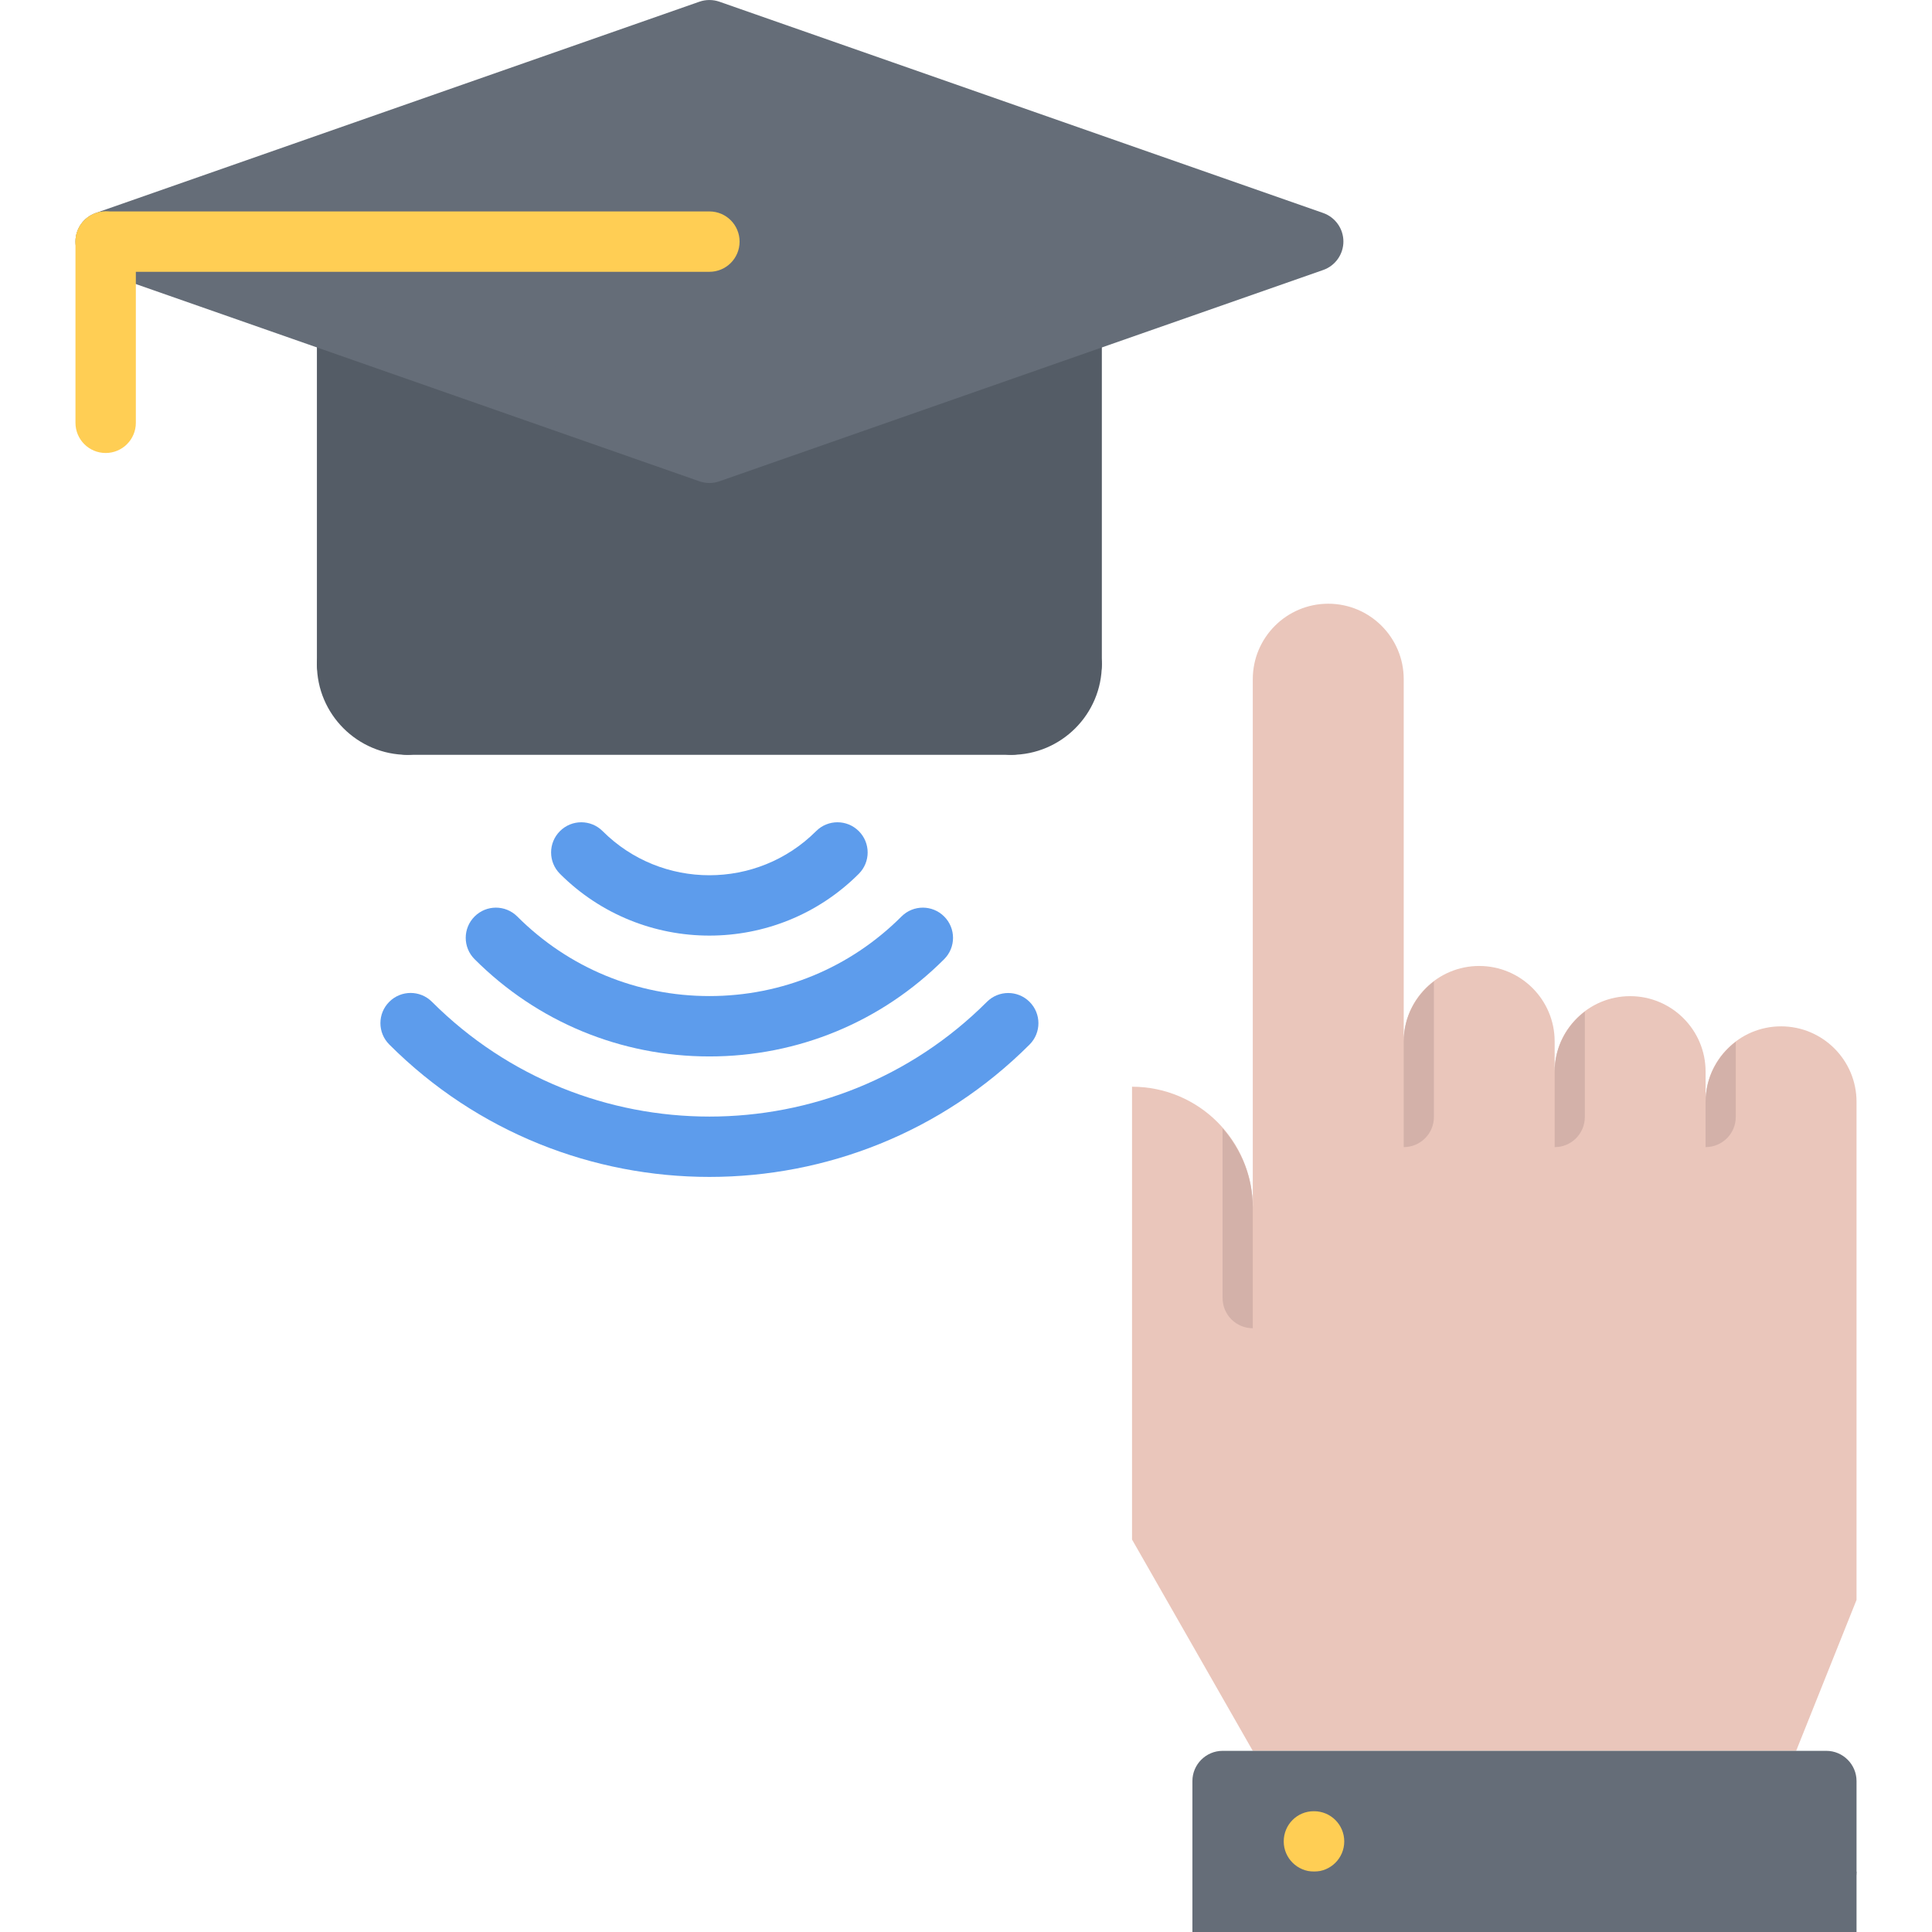
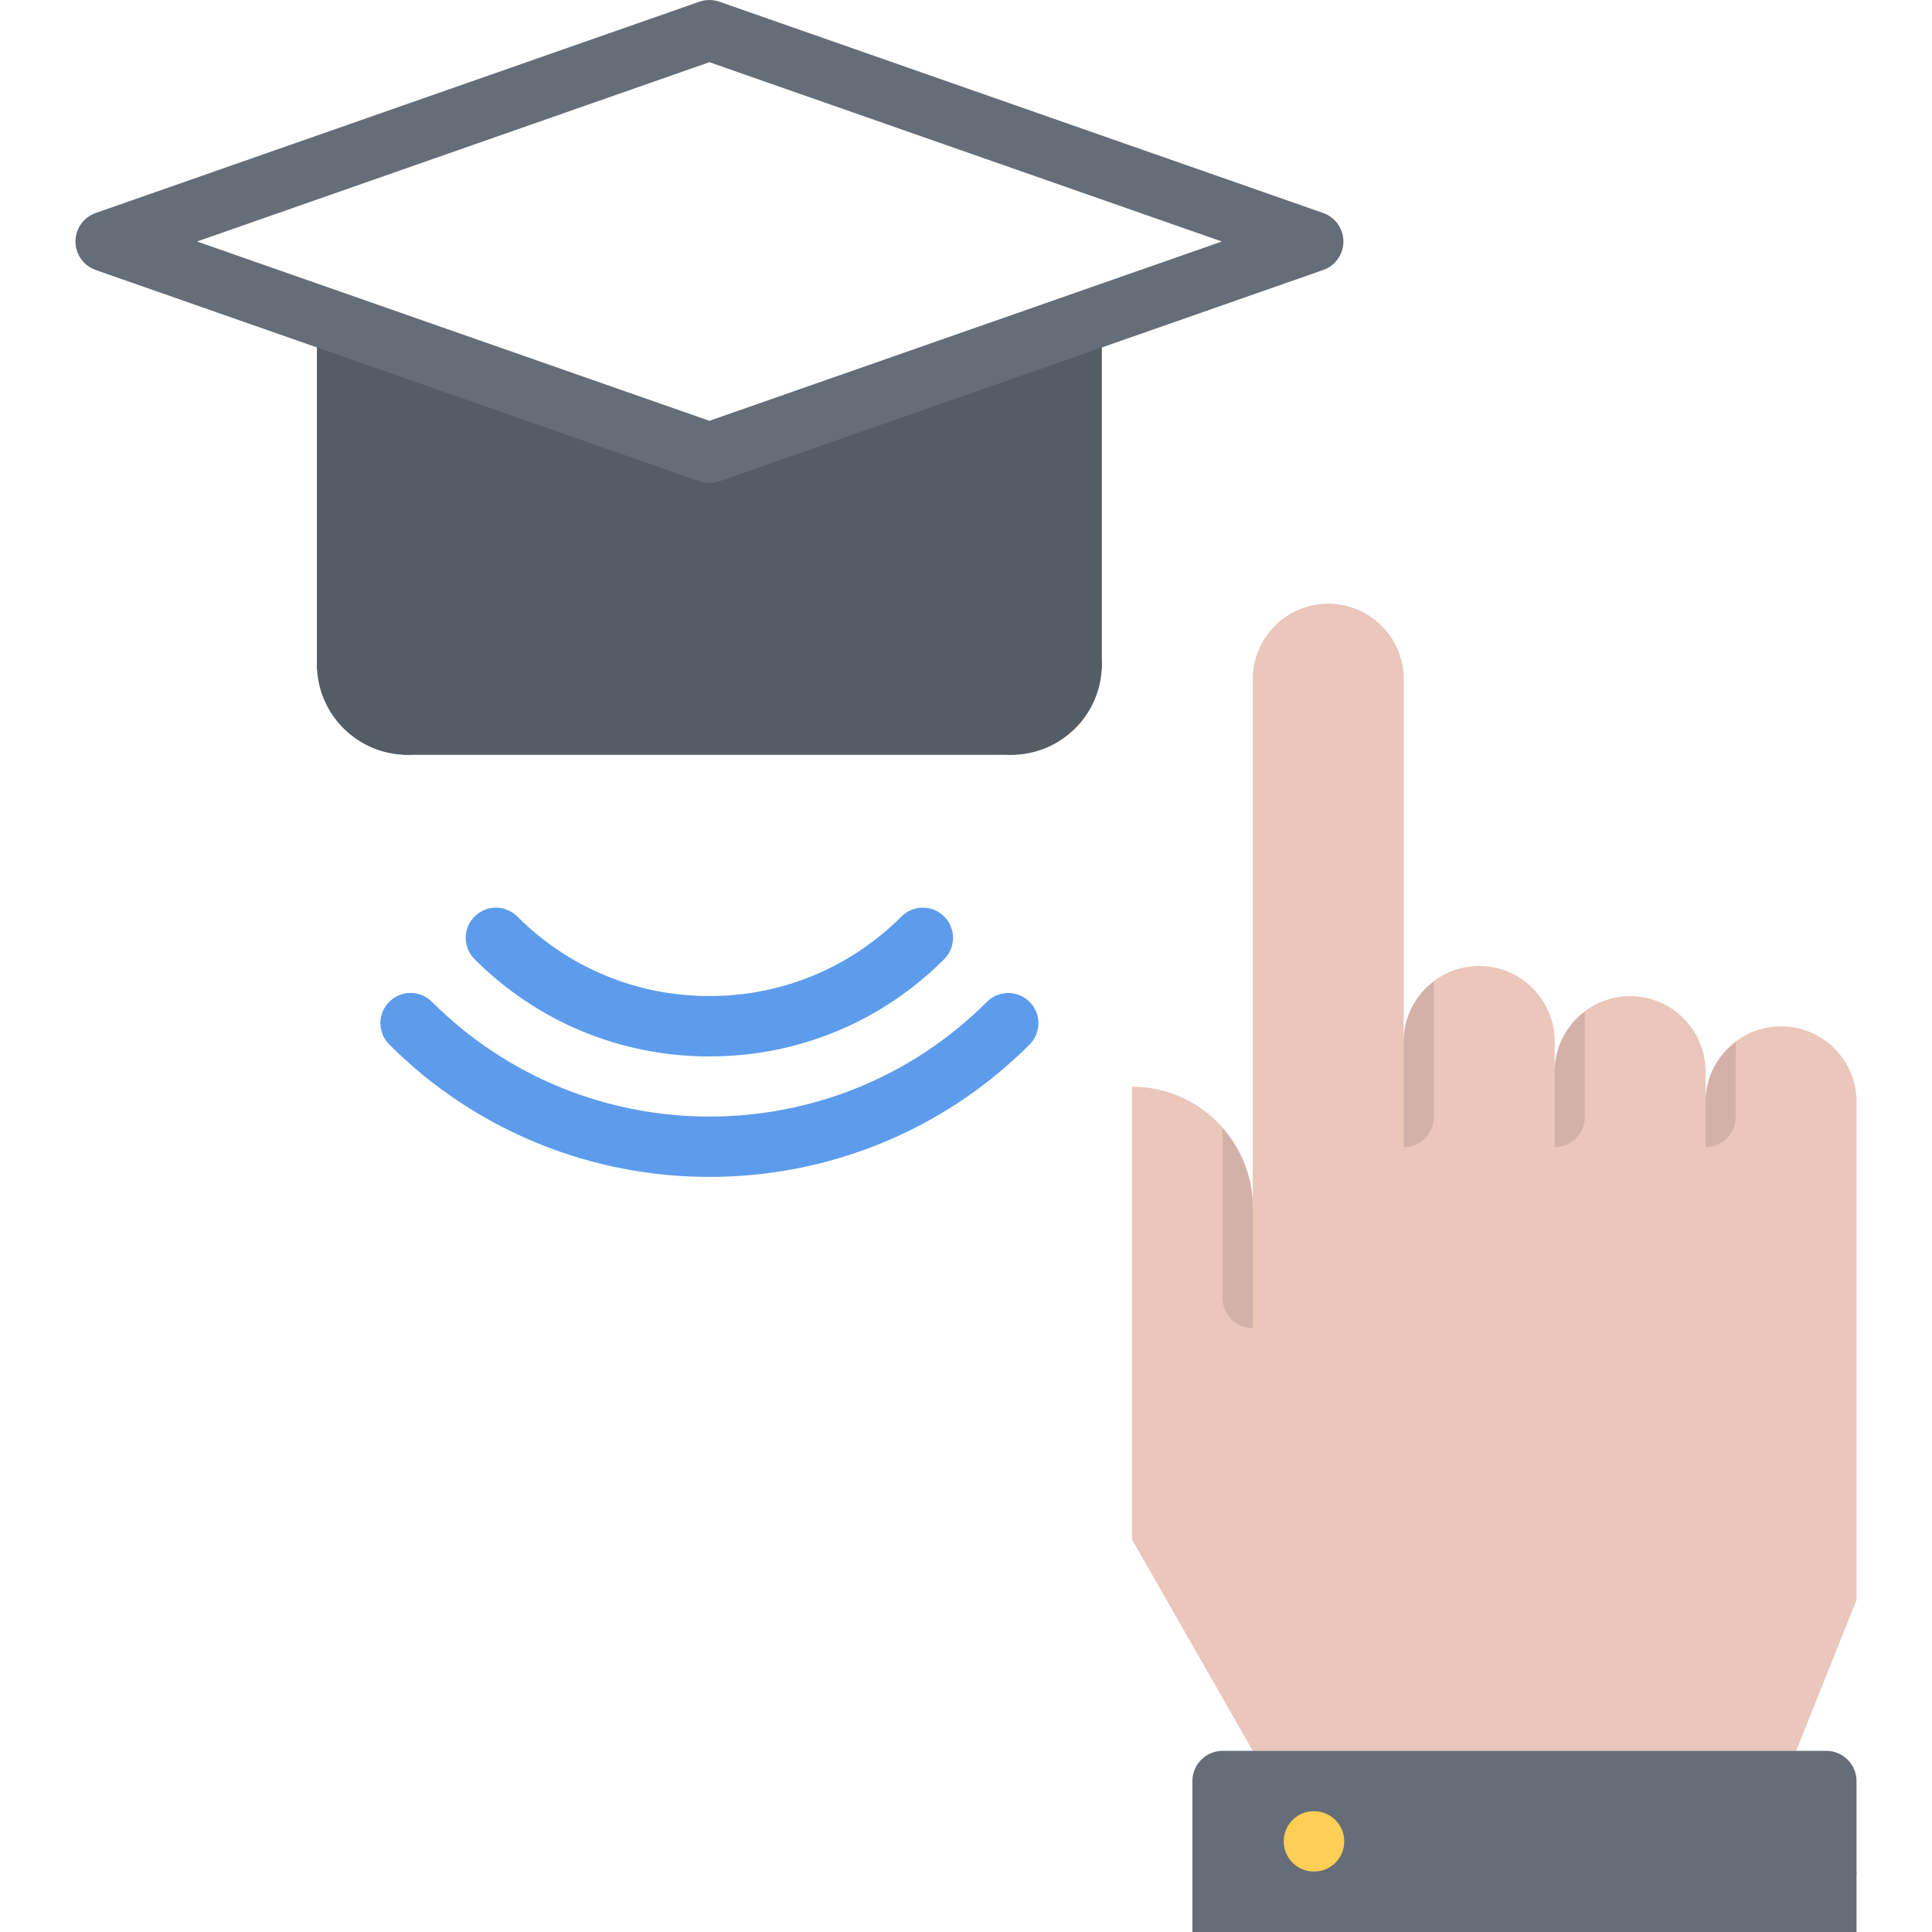
<svg xmlns="http://www.w3.org/2000/svg" version="1.1" id="icons" x="0px" y="0px" width="64px" height="64px" viewBox="0 0 64 64" enable-background="new 0 0 64 64" xml:space="preserve">
  <g>
    <g>
      <path fill="#545C66" d="M35.5,23.005c-0.553,0-1-0.447-1-1V11.111c0-0.553,0.447-1,1-1s1,0.447,1,1v10.894    C36.5,22.558,36.053,23.005,35.5,23.005z" />
    </g>
    <g>
      <path fill="#545C66" d="M33.5,25.005c-0.553,0-1-0.447-1-1s0.447-1,1-1c0.552,0,1-0.448,1-1c0-0.553,0.447-1,1-1s1,0.447,1,1    C36.5,23.659,35.154,25.005,33.5,25.005z" />
    </g>
    <g>
      <path fill="#545C66" d="M11.498,23.005c-0.553,0-1-0.447-1-1V11.109c0-0.553,0.447-1,1-1s1,0.447,1,1v10.896    C12.498,22.558,12.051,23.005,11.498,23.005z" />
    </g>
    <g>
      <path fill="#545C66" d="M13.498,25.005c-1.654,0-3-1.346-3-3c0-0.553,0.447-1,1-1s1,0.447,1,1c0,0.552,0.448,1,1,1    c0.553,0,1,0.447,1,1S14.051,25.005,13.498,25.005z" />
    </g>
    <g>
      <path fill="#545C66" d="M33.5,25.005H13.498c-0.553,0-1-0.447-1-1s0.447-1,1-1H33.5c0.553,0,1,0.447,1,1    S34.053,25.005,33.5,25.005z" />
    </g>
    <path fill="#545C66" d="M35.5,11.11V22c0,1.11-0.89,2-2,2h-20c-1.11,0-2-0.89-2-2V11.11l0.1-0.28L23.5,15l11.9-4.17L35.5,11.11z" />
-     <polygon fill="#656D78" points="3.5,8 23.5,1 43.5,8 35.4,10.83 23.5,15 11.6,10.83  " />
    <g>
      <path fill="#656D78" d="M23.5,16c-0.111,0-0.224-0.019-0.33-0.056l-20-7C2.769,8.804,2.5,8.425,2.5,8s0.269-0.804,0.67-0.944l20-7    c0.213-0.074,0.447-0.074,0.66,0l20.002,7c0.401,0.141,0.67,0.52,0.67,0.944s-0.269,0.804-0.67,0.944l-20.002,7    C23.724,15.981,23.611,16,23.5,16z M6.527,8L23.5,13.94L40.475,8L23.5,2.06L6.527,8z" />
    </g>
    <g>
-       <path fill="#FFCE54" d="M23.5,9.004h-20c-0.553,0-1-0.447-1-1s0.447-1,1-1h20c0.553,0,1,0.447,1,1S24.053,9.004,23.5,9.004z" />
-     </g>
+       </g>
    <g>
-       <path fill="#FFCE54" d="M3.5,15.006c-0.553,0-1-0.447-1-1V8.004c0-0.553,0.447-1,1-1s1,0.447,1,1v6.002    C4.5,14.559,4.053,15.006,3.5,15.006z" />
-     </g>
+       </g>
    <g>
      <path fill="#5D9CEC" d="M23.502,38.987c-3.841,0-7.683-1.462-10.607-4.387c-0.391-0.391-0.391-1.023,0-1.414s1.023-0.391,1.414,0    c5.069,5.068,13.315,5.07,18.383,0.002c0.391-0.391,1.023-0.391,1.414,0s0.391,1.023,0,1.414    C31.183,37.525,27.343,38.987,23.502,38.987z" />
    </g>
    <g>
      <path fill="#5D9CEC" d="M23.5,34.996L23.5,34.996c-2.939,0-5.702-1.145-7.779-3.222c-0.391-0.391-0.391-1.023,0-1.414    s1.023-0.391,1.414,0c1.699,1.699,3.96,2.636,6.364,2.636H23.5c2.404,0,4.664-0.937,6.363-2.636c0.391-0.391,1.023-0.391,1.414,0    s0.391,1.023,0,1.414C29.2,33.852,26.438,34.996,23.5,34.996z" />
    </g>
    <g>
-       <path fill="#5D9CEC" d="M23.499,30.993c-1.793,0-3.585-0.683-4.95-2.047c-0.391-0.391-0.391-1.023,0-1.414s1.023-0.391,1.414,0    c1.949,1.949,5.123,1.949,7.072,0c0.391-0.391,1.023-0.391,1.414,0s0.391,1.023,0,1.414    C27.084,30.311,25.292,30.993,23.499,30.993z" />
-     </g>
+       </g>
    <g>
      <path fill="#EAC6BB" d="M56.5,36.499c0-1.38,1.12-2.5,2.5-2.5s2.5,1.12,2.5,2.5v16.5l-2,5h-18l-4-7v-15c2.21,0,4,1.79,4,4v-17.5    c0-1.38,1.12-2.5,2.5-2.5s2.5,1.12,2.5,2.5v12c0-1.38,1.12-2.5,2.5-2.5s2.5,1.12,2.5,2.5v1c0-1.38,1.12-2.5,2.5-2.5    s2.5,1.12,2.5,2.5V36.499z" />
      <path fill="#656D78" d="M61.5,58.999c0-0.55-0.45-1-1-1h-20c-0.55,0-1,0.45-1,1v3c0,0.55,0.45,1,1,1h20c0.55,0,1-0.45,1-1V58.999z    " />
      <g>
        <path fill="#FFCE54" d="M43.53,61.999c-0.553,0-1.005-0.447-1.005-1s0.442-1,0.994-1h0.011c0.552,0,1,0.447,1,1     S44.082,61.999,43.53,61.999z" />
      </g>
      <path fill="#D3B1A9" d="M46.5,34.499V38c0.553,0,1-0.447,1-1v-4.489C46.896,32.968,46.5,33.685,46.5,34.499z" />
      <path fill="#D3B1A9" d="M41.5,39.999c0-1.008-0.385-1.918-1-2.621v5.621c0,0.553,0.447,1,1,1V39.999z" />
      <path fill="#D3B1A9" d="M51.5,35.499V38c0.553,0,1-0.447,1-1v-3.489C51.896,33.968,51.5,34.685,51.5,35.499z" />
      <path fill="#D3B1A9" d="M56.5,36.499v1.5c0.553,0,1-0.447,1-1v-2.488C56.896,34.968,56.5,35.685,56.5,36.499z" />
      <rect x="39.5" y="61.999" fill="#656D78" width="22" height="2.001" />
    </g>
  </g>
</svg>